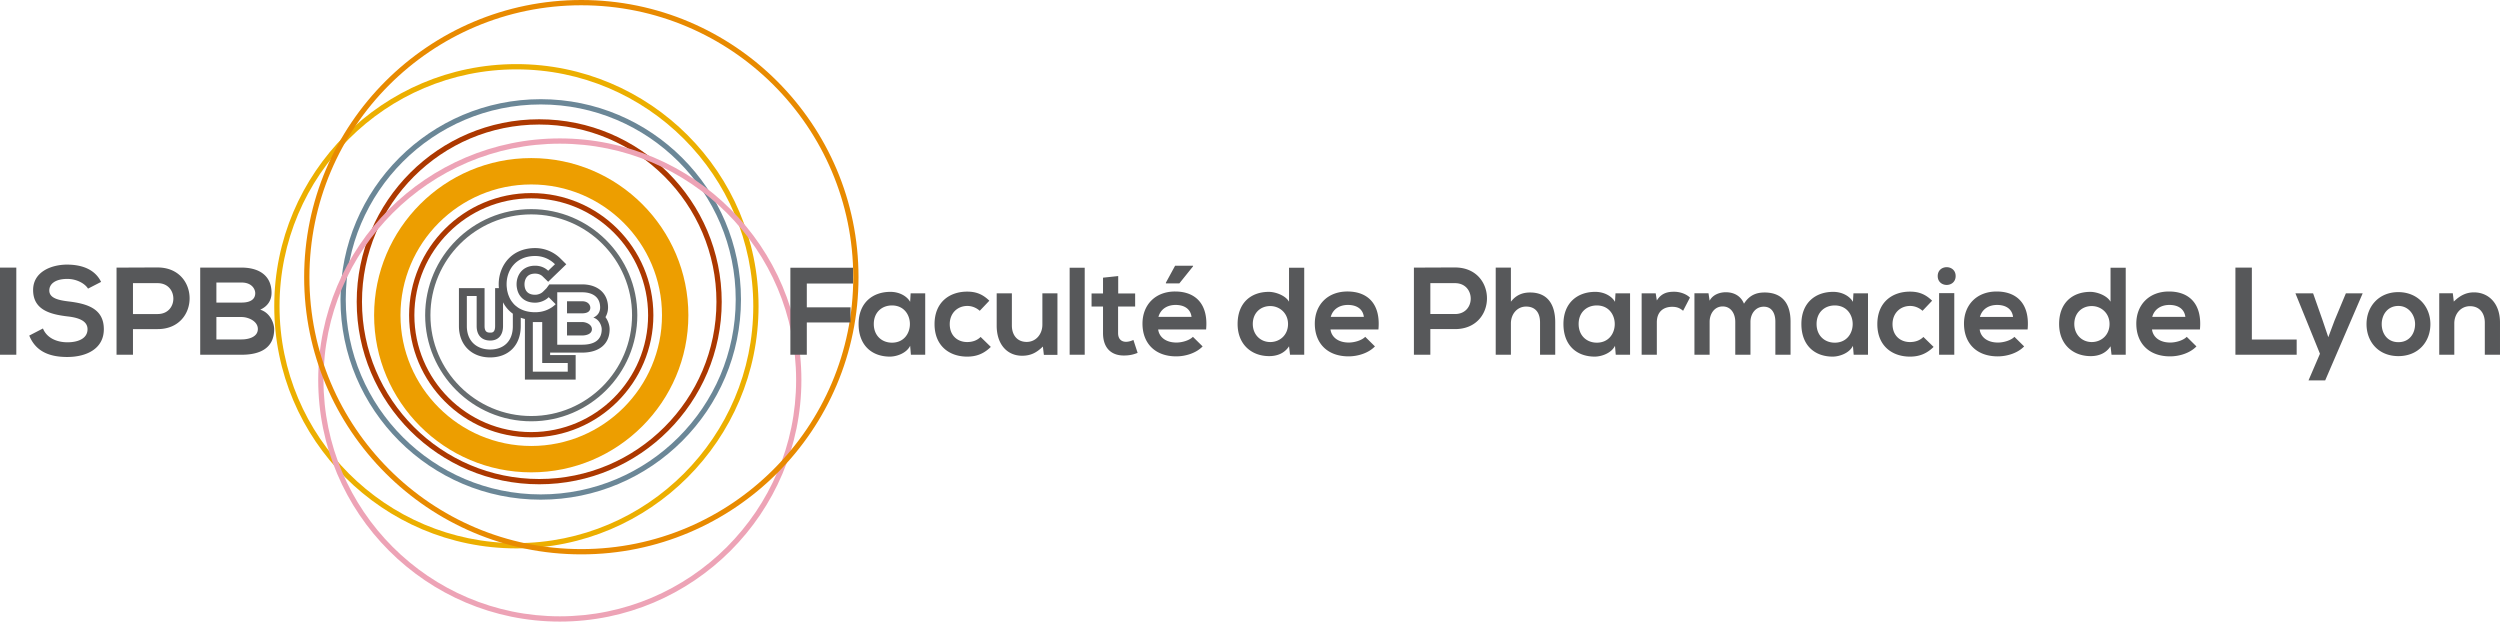
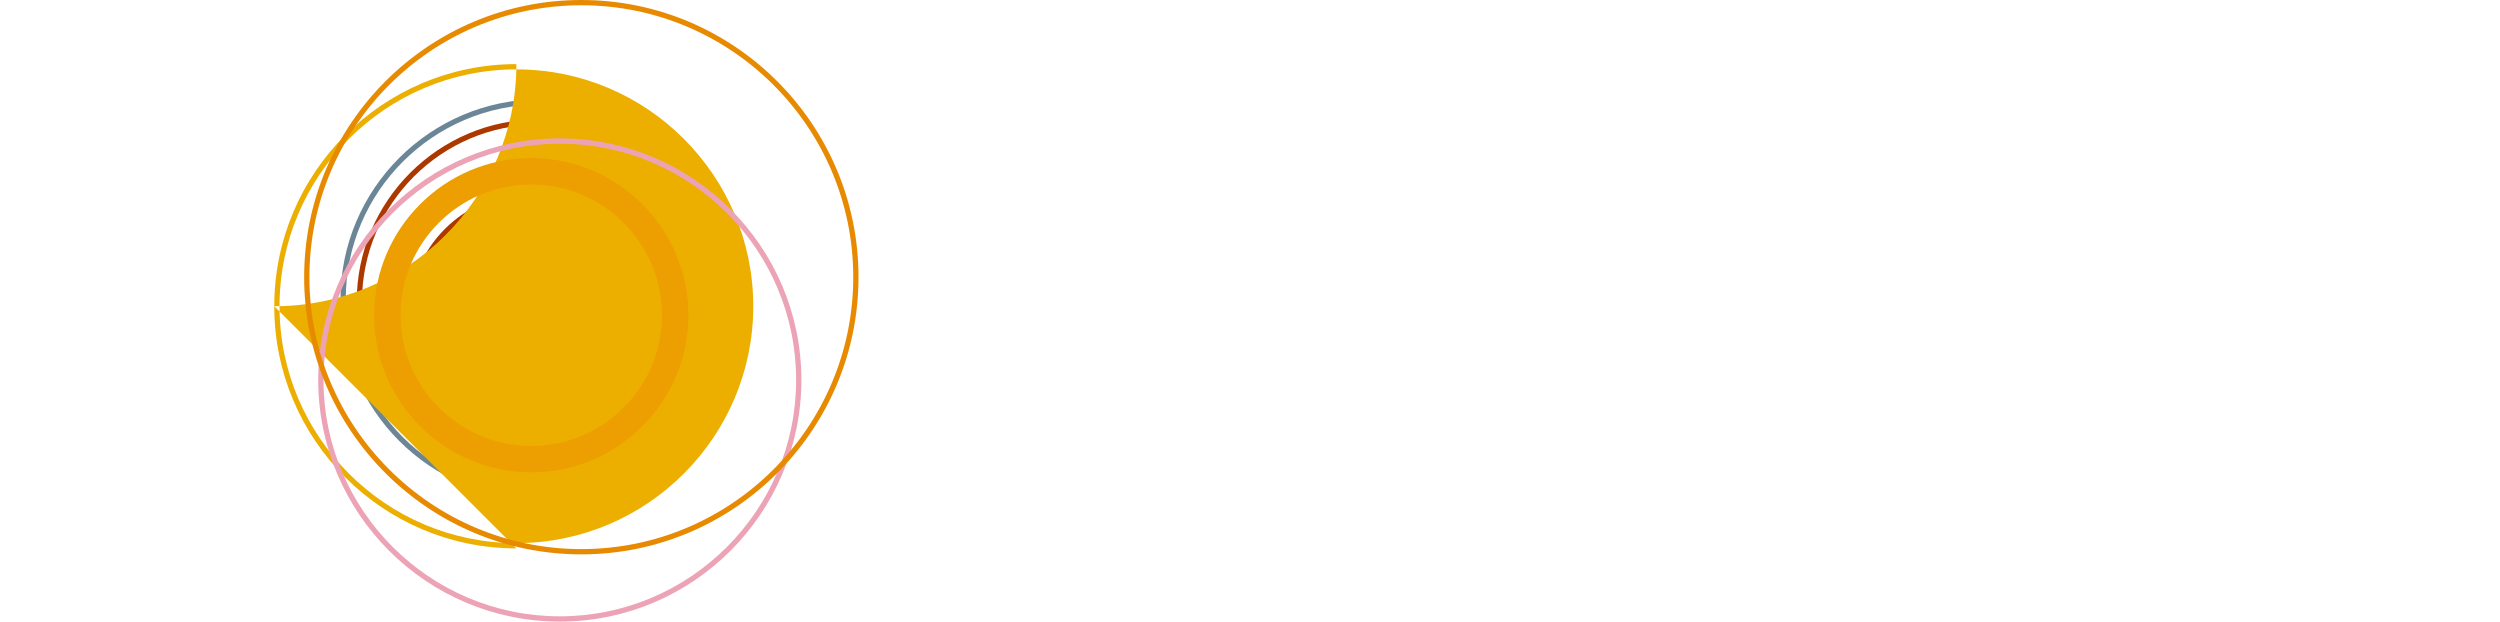
<svg xmlns="http://www.w3.org/2000/svg" width="965.271" height="240" viewBox="0 0 965.271 240">
-   <path d="M205.116 162.667c-22.586 0-40.96-18.375-40.96-40.96 0-22.586 18.374-40.961 40.96-40.961s40.96 18.375 40.96 40.961c0 22.585-18.374 40.96-40.96 40.96zm0-79.885c-21.463 0-38.924 17.462-38.924 38.925 0 21.462 17.461 38.923 38.924 38.923s38.924-17.461 38.924-38.923c0-21.463-17.46-38.925-38.924-38.925z" fill="#676d6f" />
  <path d="M205.116 74.547c-26.005 0-47.16 21.156-47.16 47.16 0 26.004 21.155 47.16 47.16 47.16 26.004 0 47.16-21.156 47.16-47.16 0-26.004-21.156-47.16-47.16-47.16zm0 92.283c-24.882 0-45.124-20.243-45.124-45.123 0-24.882 20.242-45.124 45.124-45.124 24.881 0 45.123 20.242 45.123 45.124 0 24.88-20.242 45.123-45.123 45.123zm3.079-120.779c-38.856 0-70.467 31.611-70.467 70.468 0 38.855 31.611 70.465 70.467 70.465s70.467-31.61 70.467-70.465c0-38.857-31.612-70.468-70.467-70.468zm0 138.897c-37.733 0-68.43-30.698-68.43-68.43 0-37.732 30.697-68.43 68.43-68.43s68.43 30.698 68.43 68.43c0 37.732-30.697 68.43-68.43 68.43z" fill="#ac3800" />
  <path d="M208.782 192.929c-42.634 0-77.317-34.685-77.317-77.317s34.683-77.316 77.317-77.316 77.317 34.683 77.317 77.316-34.684 77.317-77.317 77.317zm0-152.597c-41.51 0-75.28 33.77-75.28 75.28s33.77 75.28 75.28 75.28 75.28-33.77 75.28-75.28-33.77-75.28-75.28-75.28z" fill="#6b8797" />
-   <path d="M199.387 211.739c-51.553 0-93.495-41.942-93.495-93.494 0-51.553 41.942-93.495 93.495-93.495s93.495 41.942 93.495 93.495c0 51.552-41.942 93.494-93.495 93.494zm0-184.953c-50.43 0-91.458 41.029-91.458 91.459s41.028 91.457 91.458 91.457 91.458-41.027 91.458-91.457-41.027-91.459-91.458-91.459z" fill="#ecaf00" />
+   <path d="M199.387 211.739c-51.553 0-93.495-41.942-93.495-93.494 0-51.553 41.942-93.495 93.495-93.495c0 51.552-41.942 93.494-93.495 93.494zm0-184.953c-50.43 0-91.458 41.029-91.458 91.459s41.028 91.457 91.458 91.457 91.458-41.027 91.458-91.457-41.027-91.459-91.458-91.459z" fill="#ecaf00" />
  <path d="M216.146 240c-51.434 0-93.28-41.845-93.28-93.28s41.846-93.279 93.28-93.279 93.28 41.845 93.28 93.28S267.58 240 216.145 240zm0-184.522c-50.31 0-91.243 40.932-91.243 91.243s40.932 91.242 91.243 91.242 91.243-40.931 91.243-91.242-40.932-91.243-91.243-91.243z" fill="#eda3b6" />
  <path d="M224.457 214.046c-59.013 0-107.023-48.01-107.023-107.022C117.434 48.011 165.444 0 224.457 0S331.48 48.01 331.48 107.024c0 59.012-48.01 107.022-107.023 107.022zm0-212.01c-57.889 0-104.986 47.098-104.986 104.988 0 57.888 47.097 104.985 104.986 104.985s104.987-47.097 104.987-104.985c0-57.89-47.097-104.987-104.987-104.987z" fill="#e88a00" />
  <path d="M205.116 182.376c-33.454 0-60.67-27.215-60.67-60.669s27.216-60.67 60.67-60.67c33.453 0 60.669 27.217 60.669 60.67s-27.216 60.67-60.669 60.67zm0-111.156c-27.838 0-50.487 22.649-50.487 50.487s22.649 50.486 50.487 50.486 50.486-22.648 50.486-50.486c0-27.838-22.647-50.487-50.486-50.487z" fill="#ed9e00" />
-   <path d="M227.928 118.802c0-.917-.753-2.485-3.177-2.485h-5.824v4.664h5.824c2.403 0 3.177-1.018 3.177-2.18zm-3.177 5.54h-5.824v5.192h5.824c1.568 0 3.788-.53 3.788-2.423 0-1.833-2.22-2.77-3.788-2.77zm10.02-5.622c0-5.417-3.93-8.92-10.02-8.92h-12.647c-.366.489-.733.978-1.08 1.467l-1.323 1.323c-.713.733-1.955 1.222-3.075 1.222-3.36 0-4.093-2.2-4.114-4.032 0-1.222.407-2.362 1.14-3.096.693-.692 1.69-1.038 2.974-1.038 1.16 0 2.179.387 2.892 1.079l2.138 2.077 2.118-2.057 2.627-2.525 2.24-2.179-2.22-2.2c-2.647-2.627-6.13-4.052-9.795-4.052-4.053 0-7.556 1.344-10.101 3.91-2.546 2.566-3.992 6.252-3.972 10.122 0 .468.02.957.082 1.425h-1.466v14.663c0 2.526-1.182 2.526-1.894 2.526-1.06 0-2.18-.204-2.18-2.526v-14.663h-9.897v14.663c0 7.23 4.847 12.097 12.056 12.097 7.169 0 11.812-4.745 11.812-12.097v-3.238c.51.204 1.039.367 1.61.489v23.4h19.59v-9.45h-9.856v-.957h12.341c6.66 0 10.631-3.38 10.631-9.022 0-1.507-.55-3.238-1.609-4.684.652-1.1.998-2.362.998-3.727zm-36.76 7.19c0 5.987-3.665 9.042-8.757 9.042-4.867 0-9.001-2.933-9.001-9.043v-11.608h3.788v11.608c0 3.646 2.077 5.58 5.234 5.58s4.948-2.118 4.948-5.58v-9.184a12.398 12.398 0 0 0 3.788 4.398v4.786zm21.2 14.255v3.34H205.73v-19.164h3.625v15.824h9.857zm-5.58-21.913a6.307 6.307 0 0 1-.753.53c-.244.162-.51.305-.774.447-1.65.897-3.503 1.324-5.478 1.324-2.2 0-4.053-.427-5.56-1.201a6.635 6.635 0 0 1-1.527-.957 6.97 6.97 0 0 1-1.528-1.467 9.03 9.03 0 0 1-1.547-2.627 8.33 8.33 0 0 1-.49-1.527 8.005 8.005 0 0 1-.264-1.528 8.639 8.639 0 0 1-.102-1.446c-.04-5.437 3.503-10.956 11.018-10.956 2.83 0 5.519 1.059 7.657 3.177l-2.627 2.525c-1.364-1.344-3.218-1.955-5.03-1.955-5.01 0-7.19 3.747-7.169 7.21 0 .488.041.956.143 1.445.203 1.202.672 2.363 1.466 3.3 1.14 1.384 2.933 2.321 5.56 2.321 1.812 0 3.87-.753 5.234-2.118l.244.244 1.528 1.548.916.917c-.285.285-.59.55-.916.794zm11.12 14.846h-9.592v-20.243h9.592c3.992 0 6.965 1.792 6.965 5.865 0 1.569-.753 3.076-2.627 3.91 2.383.713 3.238 3.239 3.238 4.501 0 4.521-3.38 5.967-7.576 5.967zM0 136.97h6.298v-33.651H0v33.65zm26.536-20.577c-4.039-.479-7.5-1.296-7.5-4.23 0-2.5 2.26-4.47 6.97-4.47 3.654 0 6.827 1.827 7.98 3.75l5.048-2.597c-2.547-5.191-7.98-6.68-13.22-6.68-6.2.047-13.027 2.883-13.027 9.806 0 7.548 6.345 9.373 13.22 10.19 4.47.482 7.788 1.779 7.788 4.953 0 3.653-3.75 5.048-7.74 5.048-4.087 0-7.98-1.635-9.47-5.336l-5.289 2.74c2.5 6.154 7.789 8.268 14.663 8.268 7.5 0 14.133-3.22 14.133-10.72 0-8.029-6.538-9.855-13.556-10.722zm34.325-13.122c-5.289 0-10.576.048-15.864.048v33.65h6.345v-9.902h9.519c16.489 0 16.441-23.796 0-23.796zm0 17.979h-9.519v-11.923h9.519c8.076 0 8.124 11.923 0 11.923zm39.613-1.683c3.124-1.394 4.374-3.894 4.374-6.49 0-6.779-4.95-9.758-11.585-9.758h-15.96v33.65h15.96c6.97 0 12.596-2.404 12.596-9.902 0-2.116-1.443-6.298-5.385-7.5zm-16.922-10.48h9.711c4.038 0 5.288 2.597 5.288 4.134 0 1.923-1.298 3.606-5.288 3.606h-9.711v-7.74zm9.711 21.97h-9.711v-8.654h9.711c2.596 0 6.298 1.588 6.298 4.615 0 3.174-3.702 4.039-6.298 4.039zm211.907 5.913h6.346v-12.452h16.874v-5.863h-16.874v-9.183h17.835v-6.105h-24.18v33.603zm46.247-20.432c-1.346-2.354-4.375-3.846-7.547-3.846-6.923-.048-12.356 4.23-12.356 12.404 0 8.316 5.193 12.643 12.212 12.595 2.644-.05 6.345-1.394 7.691-4.182l.289 3.46h5.528v-23.7h-5.625l-.192 3.27zm-7.018 15.768c-3.894 0-7.02-2.691-7.02-7.21 0-4.52 3.126-7.163 7.02-7.163 9.23 0 9.23 14.373 0 14.373zm29.035-.24c-3.653 0-6.73-2.403-6.73-6.922 0-4.135 2.884-7.018 6.827-7.018 1.634 0 3.365.624 4.76 1.873l3.7-3.894c-2.596-2.548-5.192-3.508-8.557-3.508-6.874 0-12.595 4.134-12.595 12.547s5.721 12.547 12.595 12.547c3.51 0 6.394-1.058 9.134-3.75l-3.942-3.847c-1.442 1.444-3.317 1.971-5.192 1.971zm29.037-6.681c0 3.603-2.452 6.632-6.057 6.632-3.75 0-5.72-2.74-5.72-6.344V113.27h-5.866v12.452c0 7.354 4.134 11.632 9.807 11.632 3.318 0 5.577-1.153 8.028-3.556l.385 3.22h5.24V113.27h-5.817v12.116zM413 136.97h5.816v-33.603H413v33.603zm21.777-5c-1.827 0-3.076-1.106-3.076-3.365v-10.24h6.586v-5.048h-6.539v-6.73l-5.865.626v6.104h-4.423v5.047h4.423v10.24c0 5.913 3.365 8.847 8.51 8.654 1.778-.048 3.172-.336 4.854-1.01l-1.634-4.998c-.865.431-1.923.72-2.836.72zm25.865-29.132v-.241h-6.924l-3.557 6.537v.29h5.192l5.289-6.586zm-6.924 9.71c-7.692 0-12.595 5.192-12.595 12.403 0 7.595 4.855 12.643 13.027 12.643 3.606 0 7.693-1.249 10.193-3.846l-3.75-3.702c-1.345 1.395-4.181 2.212-6.346 2.212-4.135 0-6.683-2.114-7.066-5.048h18.508c.913-9.759-4.039-14.661-11.971-14.661zm-6.442 9.808c.865-3.077 3.462-4.616 6.635-4.616 3.366 0 5.768 1.54 6.154 4.616h-12.789zm50.43-5.865c-1.395-2.452-5.289-3.799-7.789-3.799-6.92 0-12.066 4.23-12.066 12.404 0 7.787 5.24 12.403 12.211 12.403 2.884 0 5.818-.963 7.643-3.8l.386 3.27h5.48v-33.602h-5.866v13.124zm-7.26 15.574c-3.749 0-6.73-2.836-6.73-6.969 0-4.28 2.981-6.923 6.73-6.923 3.701 0 6.876 2.789 6.876 6.923 0 4.278-3.175 6.97-6.876 6.97zm29.807-19.516c-7.693 0-12.596 5.19-12.596 12.402 0 7.595 4.855 12.643 13.027 12.643 3.606 0 7.693-1.249 10.193-3.846l-3.751-3.702c-1.345 1.395-4.18 2.212-6.344 2.212-4.135 0-6.683-2.114-7.067-5.048h18.508c.913-9.759-4.039-14.661-11.97-14.661zm-6.442 9.807c.865-3.077 3.46-4.616 6.634-4.616 3.366 0 5.768 1.54 6.154 4.616H513.81zm47.976-19.085c-5.288 0-10.575.048-15.863.048v33.65h6.344v-9.902h9.519c16.49 0 16.441-23.796 0-23.796zm0 17.979h-9.519v-11.923h9.519c8.077 0 8.124 11.923 0 11.923zm28.99-8.317c-2.692 0-5.287.817-7.403 3.558v-13.172h-5.865v33.65h5.865v-12.113c0-3.558 2.404-6.492 5.865-6.492 3.124 0 5.383 1.828 5.383 6.154v12.452h5.865v-12.5c0-6.97-2.979-11.537-9.71-11.537zm32.786 3.605c-1.346-2.354-4.375-3.846-7.547-3.846-6.923-.048-12.357 4.23-12.357 12.404 0 8.316 5.193 12.643 12.212 12.595 2.645-.05 6.346-1.394 7.692-4.182l.289 3.46h5.527v-23.7h-5.625l-.19 3.27zm-7.018 15.768c-3.894 0-7.02-2.691-7.02-7.21 0-4.52 3.126-7.163 7.02-7.163 9.23 0 9.23 14.373 0 14.373zm23.172-16.297l-.434-2.74h-5.431v23.7h5.865v-12.5c0-4.373 2.836-6.007 5.912-6.007 1.923 0 3.03.529 4.23 1.537l2.644-5.095c-1.297-1.299-3.654-2.26-6.106-2.26-2.402 0-4.855.434-6.68 3.365zm41.582-3.076c-3.077 0-5.816.962-7.932 4.327-1.346-3.27-4.182-4.423-7.018-4.423-2.26 0-5 .865-6.25 3.268l-.433-2.884h-5.431v23.749h5.865v-12.691c0-3.126 1.873-5.963 5.048-5.963 3.22 0 4.854 2.837 4.854 5.963v12.69h5.865v-12.69c0-3.126 1.971-5.865 5.143-5.865 3.174 0 4.471 2.643 4.471 5.767v12.789h5.865V124.18c0-7.114-3.317-11.248-10.047-11.248zm34.134 3.605c-1.347-2.354-4.374-3.846-7.548-3.846-6.923-.048-12.354 4.23-12.354 12.404 0 8.316 5.192 12.643 12.21 12.595 2.644-.05 6.345-1.394 7.692-4.182l.288 3.46h5.529v-23.7h-5.624l-.193 3.27zm-7.019 15.768c-3.894 0-7.018-2.691-7.018-7.21 0-4.52 3.124-7.163 7.018-7.163 9.23 0 9.23 14.373 0 14.373zm29.037-.24c-3.654 0-6.73-2.403-6.73-6.922 0-4.135 2.883-7.018 6.825-7.018 1.635 0 3.365.624 4.76 1.873l3.7-3.894c-2.595-2.548-5.19-3.508-8.555-3.508-6.875 0-12.595 4.134-12.595 12.547s5.72 12.547 12.595 12.547c3.508 0 6.394-1.058 9.132-3.75l-3.941-3.847c-1.442 1.444-3.318 1.971-5.191 1.971zm11.249 4.904h5.865v-23.797H748.7v23.797zm-.53-30.384c0 4.569 6.922 4.569 6.922 0 0-4.566-6.921-4.566-6.921 0zm22.74 5.963c-7.692 0-12.597 5.19-12.597 12.402 0 7.595 4.857 12.643 13.03 12.643 3.605 0 7.692-1.249 10.192-3.846l-3.751-3.702c-1.346 1.395-4.182 2.212-6.344 2.212-4.135 0-6.683-2.114-7.069-5.048h18.508c.915-9.759-4.037-14.661-11.968-14.661zm-6.441 9.807c.865-3.077 3.46-4.616 6.633-4.616 3.365 0 5.77 1.54 6.153 4.616h-12.786zm50.428-5.865c-1.394-2.452-5.288-3.799-7.788-3.799-6.923 0-12.066 4.23-12.066 12.404 0 7.787 5.24 12.403 12.211 12.403 2.884 0 5.815-.963 7.643-3.8l.384 3.27h5.481v-33.602h-5.865v13.124zm-7.259 15.574c-3.749 0-6.73-2.836-6.73-6.969 0-4.28 2.981-6.923 6.73-6.923 3.701 0 6.875 2.789 6.875 6.923 0 4.278-3.174 6.97-6.875 6.97zm29.804-19.516c-7.69 0-12.595 5.19-12.595 12.402 0 7.595 4.855 12.643 13.029 12.643 3.606 0 7.69-1.249 10.19-3.846l-3.748-3.702c-1.347 1.395-4.183 2.212-6.347 2.212-4.134 0-6.682-2.114-7.066-5.048h18.508c.913-9.759-4.04-14.661-11.97-14.661zm-6.441 9.807c.865-3.077 3.46-4.616 6.634-4.616 3.365 0 5.768 1.54 6.154 4.616H831zm38.46-19.037h-6.347v33.65h23.653v-5.864H869.46v-27.786zm31.97 20.333l-2.453 6.54-2.26-6.683-3.605-10.24h-6.827l9.47 23.317-4.42 10.286h6.441l14.469-33.603h-6.49l-4.326 10.383zm24.565-10.862c-7.547 0-12.259 5.574-12.259 12.354 0 6.826 4.614 12.355 12.307 12.355 7.69 0 12.354-5.53 12.354-12.355 0-6.78-4.854-12.354-12.402-12.354zm.048 19.325c-4.278 0-6.442-3.365-6.442-6.97 0-3.559 2.212-7.02 6.442-7.02 3.942 0 6.442 3.461 6.442 7.02 0 3.605-2.164 6.97-6.442 6.97zm29.18-19.23c-2.98 0-5.384 1.201-7.788 3.558l-.384-3.222h-5.24v23.749h5.817v-12.114c0-3.606 2.452-6.635 6.058-6.635 3.748 0 5.72 2.74 5.72 6.346v12.403h5.864v-12.452c0-7.45-4.47-11.633-10.047-11.633z" fill="#57585a" />
</svg>